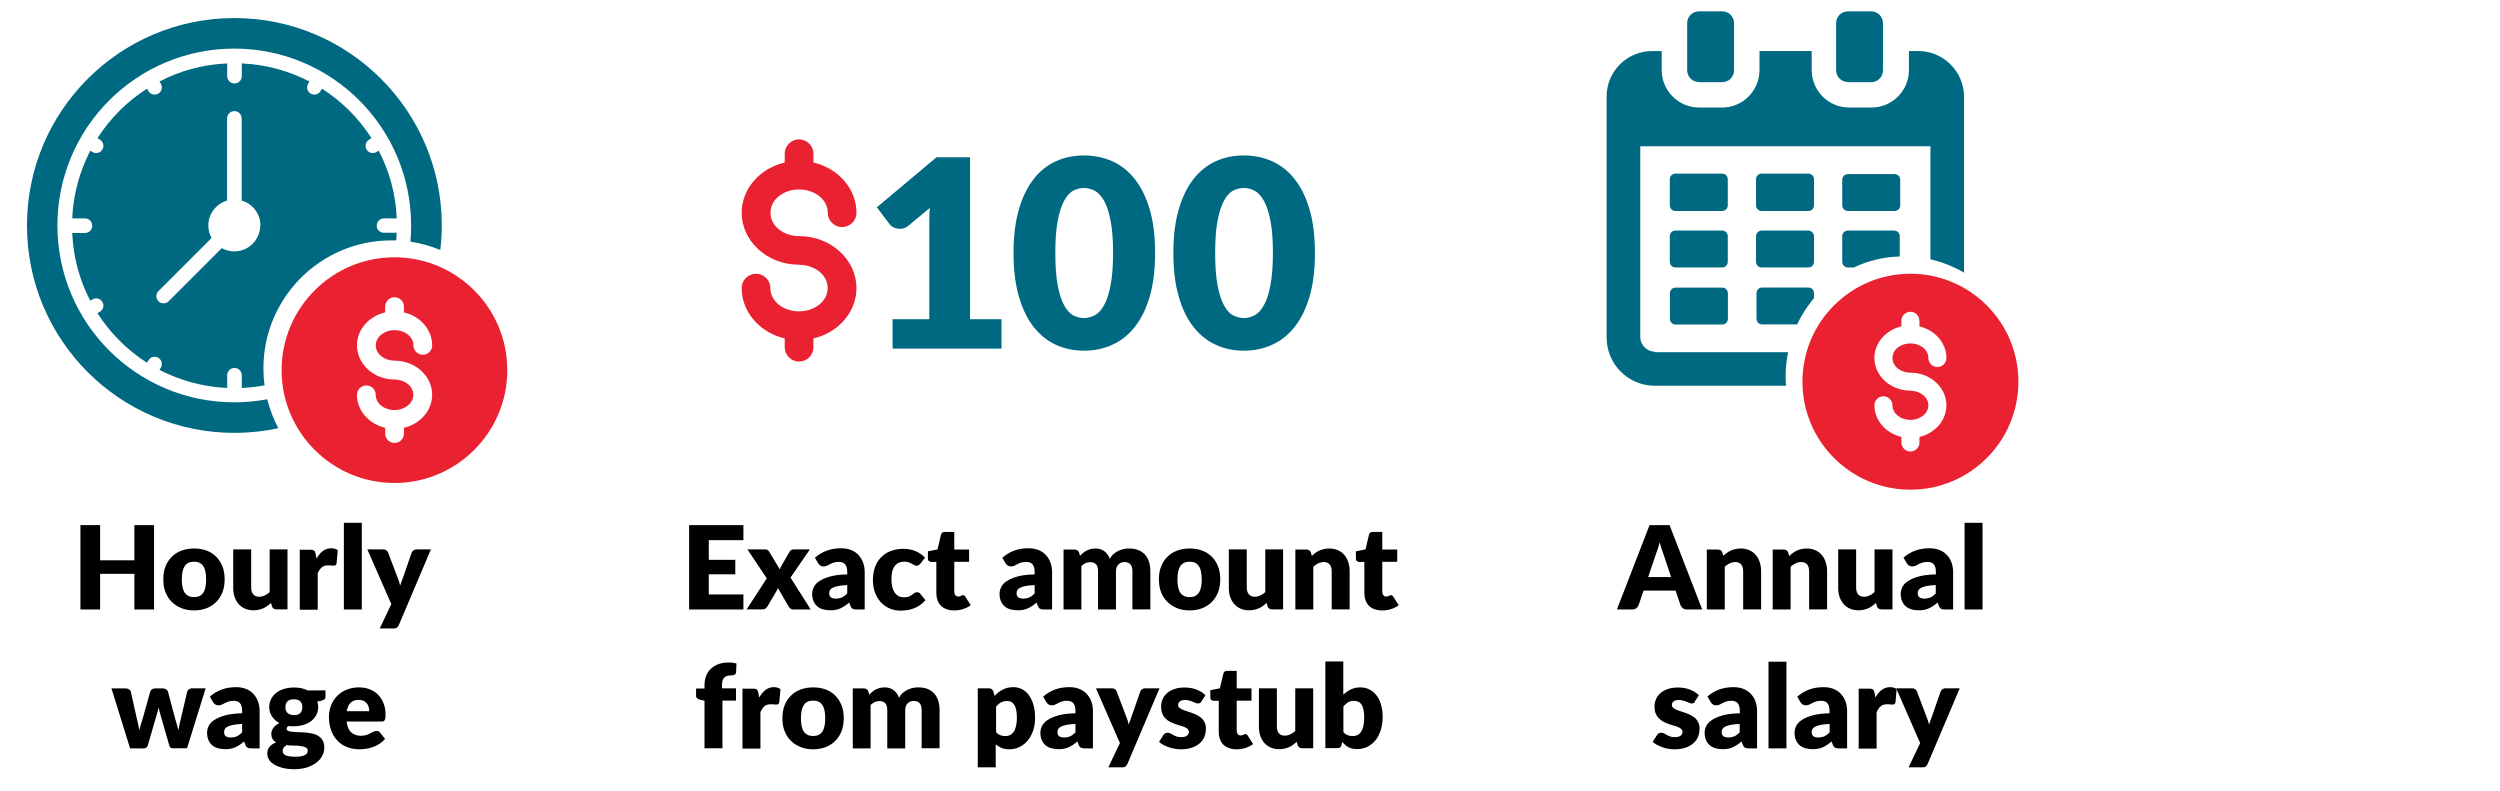
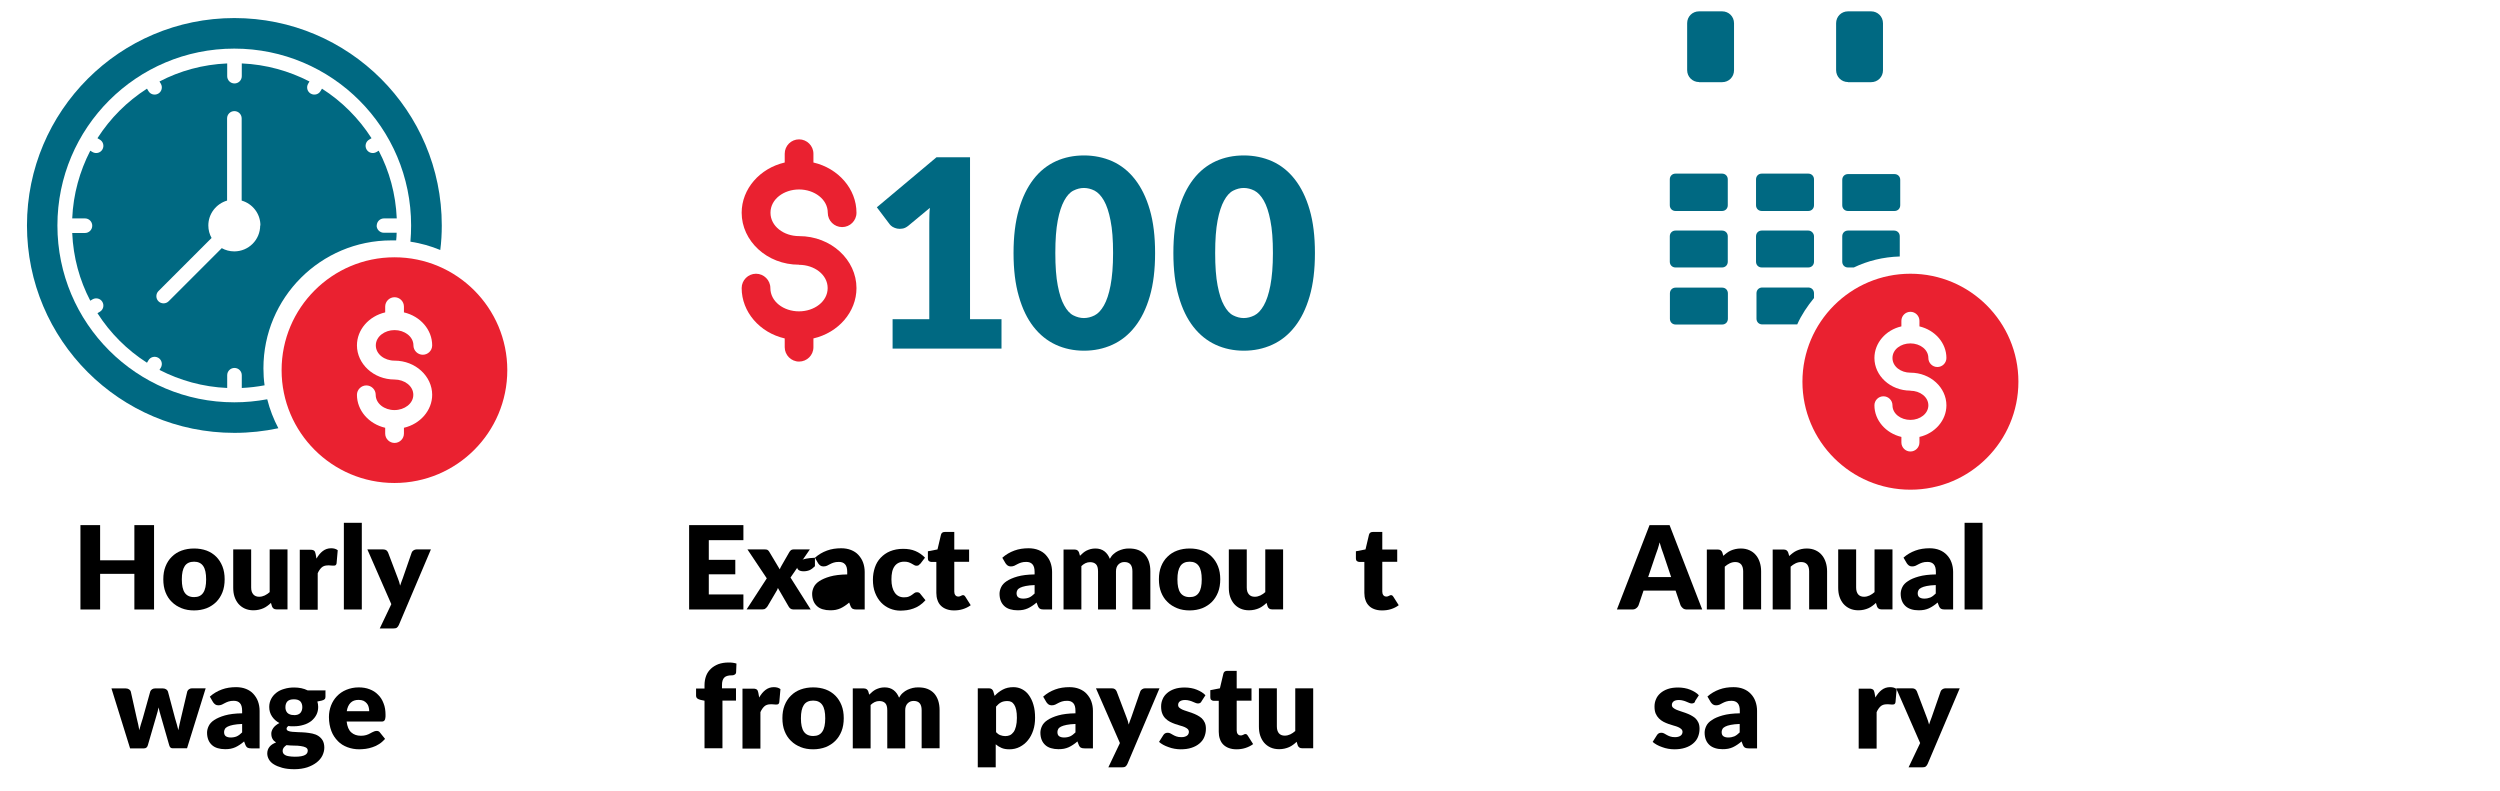
<svg xmlns="http://www.w3.org/2000/svg" id="Layer_1" viewBox="0 0 216 68.33">
  <defs>
    <style>.cls-1{fill:none;}.cls-2{fill:#006982;}.cls-3{fill:#ea2130;fill-rule:evenodd;}</style>
  </defs>
  <path class="cls-2" d="M23.09,34.5c.22.88.55,1.72.96,2.5-1.22.26-2.49.4-3.8.4-9.9,0-17.92-8.02-17.92-17.92S10.36,1.56,20.25,1.56s17.92,8.02,17.92,17.92c0,.72-.04,1.43-.13,2.12-.82-.34-1.68-.58-2.58-.72.04-.46.06-.93.06-1.4,0-8.44-6.84-15.28-15.28-15.28s-15.28,6.84-15.28,15.28,6.84,15.28,15.28,15.28c.97,0,1.91-.09,2.83-.26h0Z" />
  <path class="cls-2" d="M32.54,19.48c0,.35.28.63.63.63h1.1c0,.22-.02.44-.04.66-.14,0-.28,0-.42,0-6.1,0-11.05,4.95-11.05,11.05,0,.5.03.99.1,1.47-.64.12-1.3.2-1.97.23v-1.1c0-.35-.28-.63-.63-.63s-.63.28-.63.63v1.1c-2.1-.09-4.08-.65-5.85-1.56l.12-.2c.17-.3.07-.68-.23-.85-.3-.17-.68-.07-.85.23l-.12.2c-1.72-1.1-3.18-2.56-4.28-4.28l.2-.12c.3-.17.4-.55.23-.85-.17-.3-.55-.4-.85-.23l-.2.12c-.92-1.76-1.47-3.74-1.56-5.85h1.1c.35,0,.63-.28.63-.63s-.28-.63-.63-.63h-1.1c.09-2.1.65-4.08,1.56-5.85l.2.12c.3.17.68.07.85-.23.17-.3.07-.68-.23-.85l-.2-.12c1.1-1.72,2.56-3.18,4.28-4.28l.12.2c.17.3.55.4.85.23.3-.17.4-.55.23-.85l-.12-.2c1.76-.92,3.74-1.47,5.85-1.56v1.1c0,.35.28.63.63.63s.63-.28.63-.63v-1.1c2.1.09,4.08.65,5.85,1.56l-.12.2c-.17.3-.07.68.23.85s.68.07.85-.23l.12-.2c1.72,1.1,3.18,2.56,4.28,4.28l-.2.12c-.3.17-.4.55-.23.85.17.3.55.4.85.23l.2-.12c.92,1.76,1.47,3.74,1.56,5.85h-1.1c-.35,0-.63.28-.63.63h0ZM22.5,19.48c0-1.02-.68-1.88-1.62-2.15v-7.1c0-.35-.28-.63-.63-.63s-.63.28-.63.63v7.1c-.93.27-1.62,1.13-1.62,2.15,0,.39.1.76.28,1.08l-4.59,4.59c-.24.24-.24.64,0,.88.24.24.64.24.88,0l4.59-4.59c.32.18.69.28,1.08.28,1.24,0,2.24-1,2.24-2.24h0Z" />
  <path class="cls-3" d="M34.08,22.23c5.38,0,9.75,4.37,9.75,9.75s-4.37,9.75-9.75,9.75-9.75-4.37-9.75-9.75,4.37-9.75,9.75-9.75ZM34.08,32.79c.87,0,1.63.56,1.63,1.32s-.76,1.32-1.63,1.32-1.62-.56-1.62-1.32c0-.45-.37-.81-.81-.81s-.81.37-.81.81c0,1.35,1.02,2.52,2.44,2.85v.5c0,.45.37.81.81.81s.81-.36.81-.81v-.5c1.42-.33,2.44-1.51,2.44-2.85,0-1.59-1.43-2.95-3.25-2.95-.87,0-1.62-.56-1.62-1.32s.76-1.32,1.62-1.32,1.63.56,1.63,1.32c0,.45.37.81.81.81s.81-.36.81-.81c0-1.35-1.02-2.52-2.44-2.85v-.5c0-.45-.37-.81-.81-.81s-.81.36-.81.81v.5c-1.42.33-2.44,1.5-2.44,2.85,0,1.59,1.43,2.95,3.25,2.95Z" />
  <rect class="cls-1" x=".31" y="45.16" width="42.54" height="24.34" />
  <path d="M13.31,45.37v7.29h-1.7v-3.08h-2.96v3.08h-1.7v-7.29h1.7v3.04h2.96v-3.04h1.7Z" />
  <path d="M16.77,47.39c.39,0,.75.06,1.08.18.32.12.6.3.83.53.23.23.41.51.54.84.13.33.19.7.19,1.11s-.06.79-.19,1.12c-.13.33-.31.61-.54.84-.23.23-.51.41-.83.54-.32.12-.68.19-1.08.19s-.76-.06-1.08-.19-.6-.3-.84-.54c-.24-.23-.42-.51-.55-.84-.13-.33-.19-.7-.19-1.12s.06-.78.19-1.11c.13-.33.31-.61.55-.84.23-.23.51-.41.84-.53s.69-.18,1.08-.18ZM16.77,51.59c.36,0,.62-.12.79-.38.17-.25.25-.63.25-1.15s-.08-.9-.25-1.15c-.17-.25-.43-.38-.79-.38s-.64.12-.81.38-.25.63-.25,1.15.08.9.25,1.15.44.38.81.38Z" />
  <path d="M24.84,47.47v5.18h-.96c-.19,0-.32-.09-.38-.26l-.09-.3c-.1.1-.2.18-.31.26-.11.08-.22.15-.34.2-.12.05-.25.1-.4.13-.14.03-.3.05-.46.05-.28,0-.53-.05-.75-.15s-.4-.24-.55-.41c-.15-.18-.26-.38-.34-.62-.08-.24-.11-.5-.11-.79v-3.29h1.55v3.29c0,.26.06.45.18.59.12.14.29.21.51.21.17,0,.33-.04.48-.11.15-.07.29-.17.43-.29v-3.69h1.55Z" />
  <path d="M27.34,48.27c.16-.28.34-.5.55-.66.21-.16.45-.24.72-.24.23,0,.42.05.57.17l-.1,1.14c-.02.07-.04.12-.08.15-.04.03-.09.04-.16.04-.03,0-.06,0-.1,0-.04,0-.09,0-.14-.01-.05,0-.09,0-.14-.01s-.09,0-.13,0c-.23,0-.41.06-.54.18-.13.12-.25.29-.34.5v3.15h-1.55v-5.18h.92c.08,0,.14,0,.19.02.05.01.09.03.13.06s.06.07.08.11c.02.05.03.1.05.17l.08.44Z" />
  <path d="M31.26,45.17v7.49h-1.55v-7.49h1.55Z" />
  <path d="M37.23,47.47l-2.77,6.53c-.05.1-.1.18-.17.23-.07.05-.17.07-.32.07h-1.16l1-2.1-2.07-4.73h1.37c.12,0,.21.03.28.08.06.05.11.12.14.19l.85,2.24c.08.2.15.41.19.62.04-.11.07-.21.11-.32s.08-.21.12-.32l.77-2.22c.03-.08.08-.14.16-.19.08-.05.16-.08.25-.08h1.25Z" />
  <path d="M17.77,59.47l-1.61,5.18h-1.26c-.07,0-.12-.02-.17-.06-.05-.04-.08-.11-.11-.2l-.74-2.58c-.04-.12-.07-.23-.1-.35-.03-.11-.05-.23-.08-.34-.02.12-.05.23-.08.35-.03.12-.06.23-.1.35l-.75,2.58c-.05.17-.16.26-.33.26h-1.2l-1.61-5.18h1.24c.11,0,.2.03.28.08s.13.12.15.19l.52,2.33c.04.18.08.35.12.51s.06.33.09.5c.04-.17.09-.33.14-.5s.1-.34.16-.51l.65-2.33c.03-.08.08-.14.15-.19.07-.05.16-.08.26-.08h.69c.11,0,.2.03.28.08.07.05.13.12.15.19l.62,2.33c.05.18.1.35.15.51.05.17.09.33.13.5.03-.17.06-.33.1-.5.04-.17.08-.34.12-.52l.55-2.33c.03-.08.08-.14.15-.19s.16-.08.26-.08h1.18Z" />
  <path d="M18.13,60.19c.31-.28.66-.48,1.04-.62.38-.14.79-.2,1.23-.2.31,0,.6.05.85.15.25.1.47.24.64.43s.31.4.4.65.14.52.14.82v3.24h-.71c-.15,0-.26-.02-.33-.06s-.14-.12-.19-.25l-.11-.29c-.13.11-.25.21-.38.29-.12.08-.24.15-.37.21-.13.06-.27.1-.41.13s-.31.04-.48.04c-.24,0-.45-.03-.65-.09s-.36-.15-.49-.27c-.13-.12-.24-.27-.31-.45-.07-.18-.11-.38-.11-.62,0-.19.05-.38.14-.57.09-.19.25-.37.48-.52s.54-.29.93-.4.88-.17,1.48-.18v-.22c0-.3-.06-.52-.19-.66s-.3-.2-.53-.2c-.18,0-.33.02-.45.06s-.22.08-.31.13c-.09.05-.18.1-.27.14-.09.04-.19.06-.31.06-.11,0-.2-.03-.27-.08s-.13-.12-.18-.19l-.28-.48ZM20.92,62.55c-.31.01-.57.04-.77.08-.2.04-.36.09-.48.15-.12.06-.2.13-.24.21-.04.08-.07.16-.07.25,0,.18.05.3.15.37.1.07.24.11.43.11.2,0,.38-.04.52-.1.15-.07.3-.18.46-.34v-.72Z" />
  <path d="M28.12,59.63v.57c0,.09-.02.16-.07.21-.05.05-.13.09-.25.12l-.38.08c.02.07.04.15.05.22.01.08.02.16.02.24,0,.26-.05.49-.16.7-.11.21-.26.38-.44.53-.19.14-.41.26-.67.33-.26.08-.53.12-.83.12-.08,0-.16,0-.23,0-.08,0-.15-.01-.23-.03-.11.07-.17.15-.17.24s.05.15.14.19c.09.04.22.07.37.08s.33.02.52.03c.2,0,.39.02.6.03.2.02.4.05.6.09.19.04.37.11.52.21s.28.23.37.39c.09.16.14.37.14.62,0,.23-.06.46-.17.69-.11.22-.28.42-.5.59-.22.17-.49.31-.81.42-.32.1-.69.16-1.1.16s-.76-.04-1.05-.12c-.29-.08-.54-.18-.73-.3-.2-.12-.34-.27-.43-.43-.09-.16-.14-.33-.14-.51,0-.23.07-.42.2-.58s.32-.28.56-.37c-.13-.08-.23-.18-.3-.3-.07-.12-.11-.27-.11-.46,0-.08.01-.16.04-.24.03-.08.07-.17.13-.25.06-.08.13-.16.22-.23.09-.07.19-.14.31-.2-.27-.14-.48-.33-.64-.57-.16-.24-.24-.51-.24-.82,0-.26.06-.49.17-.7.11-.21.26-.38.45-.53.19-.15.42-.26.68-.33.26-.08.54-.12.85-.12.44,0,.83.08,1.17.25h1.56ZM26.59,64.85c0-.12-.06-.21-.17-.27-.11-.06-.25-.09-.43-.12s-.37-.04-.59-.04c-.22,0-.44-.02-.65-.04-.1.07-.18.14-.24.22-.06.08-.09.17-.09.28,0,.07.02.14.05.2.03.06.09.11.17.16s.19.08.32.1c.14.02.31.04.51.04.22,0,.41-.01.55-.04.14-.03.26-.06.34-.11.08-.05.14-.1.18-.17.03-.06.05-.14.05-.21ZM25.39,61.79c.26,0,.44-.06.56-.19.11-.13.17-.29.17-.5s-.06-.38-.17-.5c-.12-.12-.3-.18-.56-.18s-.44.06-.56.18c-.11.12-.17.29-.17.5,0,.1.01.19.04.27.03.08.07.16.13.22s.14.11.23.14c.09.04.2.05.33.05Z" />
  <path d="M29.95,62.34c.05.43.18.75.4.94.21.19.49.29.83.29.18,0,.33-.02.46-.06.13-.04.25-.09.35-.15s.19-.1.28-.14c.08-.04.17-.07.27-.07.12,0,.22.04.28.13l.45.56c-.16.18-.33.33-.52.45-.18.12-.38.21-.57.27-.19.07-.39.11-.58.14-.19.02-.38.04-.56.04-.36,0-.7-.06-1.02-.18s-.6-.29-.83-.53-.43-.52-.56-.87-.21-.75-.21-1.21c0-.35.06-.67.18-.99.12-.31.29-.58.51-.81s.49-.42.81-.55.67-.21,1.07-.21c.34,0,.66.05.94.16.29.11.53.26.73.47.21.2.37.45.48.75.12.29.17.63.17,1,0,.12,0,.21-.02.28,0,.07-.03.13-.06.18-.03.04-.06.07-.11.09s-.1.02-.17.02h-2.99ZM31.9,61.44c0-.12-.02-.24-.05-.36-.03-.12-.08-.22-.16-.31s-.17-.17-.28-.22-.26-.08-.43-.08c-.29,0-.52.08-.69.25s-.28.41-.33.73h1.93Z" />
-   <path class="cls-2" d="M143,30.39c-.7,0-1.28-.58-1.28-1.28V12.64h25.07v9.76c1.03.25,1.99.62,2.9,1.16v-15.22c0-2.15-1.78-3.93-3.93-3.93h-.83v1.65c0,1.78-1.45,3.23-3.23,3.23h-1.94c-1.78,0-3.23-1.45-3.23-3.23v-1.65h-4.51v1.65c0,1.78-1.45,3.23-3.23,3.23h-1.99c-1.78,0-3.23-1.45-3.23-3.23v-1.65h-.83c-2.15,0-3.93,1.74-3.93,3.93v20.81c0,2.32,1.86,4.18,4.18,4.18h11.33c-.04-.29-.04-.62-.04-.91,0-.66.08-1.37.21-1.99h-11.5s0-.04,0-.04Z" />
  <path class="cls-2" d="M149.28,15.5c0-.29-.21-.5-.5-.5h-4.01c-.29,0-.5.21-.5.5v2.23c0,.29.21.5.5.5h4.01c.29,0,.5-.21.5-.5v-2.23Z" />
  <path class="cls-2" d="M148.79,24.85h-4.01c-.29,0-.5.21-.5.5v2.19c0,.29.21.5.5.5h4.01c.29,0,.5-.21.5-.5v-2.19c0-.29-.21-.5-.5-.5Z" />
  <path class="cls-2" d="M163.68,18.23c.29,0,.5-.21.5-.5v-2.19c0-.29-.21-.5-.5-.5h-4.01c-.29,0-.5.21-.5.5v2.19c0,.29.21.5.5.5h4.01Z" />
  <path class="cls-2" d="M156.73,15.5c0-.29-.21-.5-.5-.5h-4.01c-.29,0-.5.21-.5.5v2.23c0,.29.21.5.5.5h4.01c.29,0,.5-.21.5-.5v-2.23Z" />
  <path class="cls-2" d="M156.73,25.34c0-.29-.21-.5-.5-.5h-3.97c-.29,0-.5.21-.5.5v2.19c0,.29.21.5.5.5h3.02c.37-.83.87-1.57,1.45-2.28v-.41Z" />
  <path class="cls-2" d="M149.28,20.42c0-.29-.21-.5-.5-.5h-4.01c-.29,0-.5.21-.5.5v2.19c0,.29.21.5.5.5h4.01c.29,0,.5-.21.5-.5v-2.19Z" />
  <path class="cls-2" d="M159.17,22.61c0,.29.21.5.5.5h.5c1.2-.58,2.56-.91,3.97-.95v-1.74c0-.29-.21-.5-.5-.5h-3.97c-.29,0-.5.21-.5.5v2.19Z" />
  <path class="cls-2" d="M156.23,19.92h-4.01c-.29,0-.5.21-.5.5v2.19c0,.29.21.5.5.5h4.01c.29,0,.5-.21.5-.5v-2.19c0-.25-.21-.5-.5-.5Z" />
  <path class="cls-2" d="M146.8,7.1h1.99c.58,0,1.03-.45,1.03-1.03V2.01c0-.58-.45-1.03-1.03-1.03h-1.99c-.58,0-1.03.45-1.03,1.03v4.05c0,.58.46,1.03,1.03,1.03Z" />
  <path class="cls-2" d="M159.67,7.1h1.99c.58,0,1.03-.45,1.03-1.03V2.01c0-.58-.46-1.03-1.03-1.03h-1.99c-.58,0-1.03.45-1.03,1.03v4.05c0,.58.46,1.03,1.03,1.03h0Z" />
  <path class="cls-3" d="M165.06,23.65c5.15,0,9.33,4.18,9.33,9.33s-4.18,9.33-9.33,9.33-9.33-4.18-9.33-9.33,4.18-9.33,9.33-9.33ZM165.06,33.76c.83,0,1.55.54,1.55,1.26s-.72,1.26-1.55,1.26-1.55-.53-1.55-1.26c0-.43-.35-.78-.78-.78s-.78.35-.78.78c0,1.29.98,2.41,2.33,2.73v.48c0,.43.35.78.78.78s.78-.35.78-.78v-.48c1.35-.31,2.33-1.44,2.33-2.73,0-1.53-1.37-2.82-3.11-2.82-.83,0-1.55-.53-1.55-1.27s.72-1.26,1.55-1.26,1.55.53,1.55,1.26c0,.43.35.78.78.78s.78-.35.78-.78c0-1.29-.98-2.41-2.33-2.73v-.48c0-.43-.35-.78-.78-.78s-.78.35-.78.78v.48c-1.36.31-2.33,1.44-2.33,2.73,0,1.53,1.37,2.82,3.11,2.82Z" />
  <rect class="cls-1" x="134.55" y="45.16" width="42.54" height="24.34" />
  <path d="M147.07,52.66h-1.31c-.15,0-.26-.03-.35-.1-.09-.07-.16-.16-.21-.26l-.43-1.27h-2.77l-.43,1.27c-.04.09-.1.18-.2.25-.09.08-.21.11-.35.11h-1.32l2.82-7.29h1.73l2.82,7.29ZM144.39,49.87l-.67-2c-.05-.13-.1-.28-.16-.45s-.11-.36-.17-.56c-.05.2-.1.39-.16.57-.06.17-.11.32-.16.45l-.67,1.98h2Z" />
  <path d="M148.89,48.03c.1-.09.2-.18.31-.26.11-.08.22-.15.34-.2.12-.05.25-.1.4-.13.14-.03.3-.05.46-.05.28,0,.53.05.75.15.22.1.4.23.55.41.15.17.26.38.34.62.08.24.12.5.12.79v3.29h-1.55v-3.29c0-.25-.06-.45-.17-.59-.12-.14-.29-.21-.51-.21-.17,0-.33.04-.48.11-.15.07-.29.17-.43.29v3.7h-1.55v-5.18h.96c.19,0,.32.09.38.26l.09.3Z" />
  <path d="M154.6,48.03c.1-.09.2-.18.31-.26s.22-.15.34-.2c.12-.05.25-.1.39-.13.14-.03.3-.05.46-.05.28,0,.53.05.75.15.22.1.4.23.55.41.15.17.26.38.34.62.08.24.12.5.12.79v3.29h-1.55v-3.29c0-.25-.06-.45-.17-.59-.12-.14-.29-.21-.52-.21-.17,0-.33.04-.48.11-.15.07-.29.17-.43.29v3.7h-1.55v-5.18h.96c.19,0,.32.09.38.26l.09.3Z" />
  <path d="M163.51,47.47v5.18h-.96c-.19,0-.32-.09-.38-.26l-.09-.3c-.1.1-.2.18-.31.26-.11.08-.22.15-.34.2s-.25.1-.4.13c-.14.03-.29.05-.46.05-.28,0-.53-.05-.75-.15-.22-.1-.4-.24-.55-.41-.15-.18-.26-.38-.34-.62-.08-.24-.11-.5-.11-.79v-3.29h1.55v3.29c0,.26.06.45.17.59.12.14.29.21.51.21.17,0,.33-.04.48-.11.15-.07.29-.17.43-.29v-3.69h1.55Z" />
  <path d="M164.45,48.19c.31-.28.66-.48,1.04-.62.38-.14.79-.2,1.23-.2.31,0,.6.05.85.15s.46.24.64.43.31.4.4.65c.09.25.14.52.14.82v3.24h-.71c-.15,0-.26-.02-.33-.06s-.14-.12-.19-.25l-.11-.29c-.13.11-.25.21-.38.29-.12.08-.24.15-.37.21-.13.06-.26.1-.41.13-.14.03-.31.04-.48.04-.24,0-.45-.03-.64-.09s-.36-.15-.49-.27c-.13-.12-.24-.27-.31-.45-.07-.18-.11-.38-.11-.62,0-.19.05-.38.14-.57.09-.19.25-.37.49-.52.23-.16.54-.29.93-.4.39-.11.88-.17,1.48-.18v-.22c0-.3-.06-.52-.19-.66s-.3-.2-.53-.2c-.18,0-.33.02-.45.06-.12.04-.22.08-.31.13-.09.05-.18.1-.27.14-.09.04-.19.06-.31.06-.11,0-.2-.03-.27-.08s-.13-.12-.18-.19l-.28-.48ZM167.24,50.55c-.31.01-.57.04-.77.08s-.36.09-.47.15c-.12.06-.2.13-.24.21-.04.08-.07.16-.07.25,0,.18.05.3.15.37.1.07.24.11.42.11.2,0,.38-.04.53-.1.15-.07.3-.18.46-.34v-.72Z" />
  <path d="M171.29,45.17v7.49h-1.55v-7.49h1.55Z" />
  <path d="M146.47,60.61c-.04.06-.08.11-.13.13s-.1.04-.17.04-.15-.02-.22-.05c-.07-.03-.15-.07-.24-.1-.08-.04-.18-.07-.29-.1-.11-.03-.23-.05-.36-.05-.2,0-.35.04-.45.11-.1.08-.16.18-.16.31,0,.1.03.18.1.24s.16.12.27.17c.11.05.24.09.38.14s.29.09.44.15c.15.05.3.12.44.19.14.07.27.16.39.26.11.1.2.23.27.38.07.15.1.33.1.54,0,.26-.05.49-.14.71-.09.22-.23.4-.42.56-.19.16-.41.28-.69.37s-.58.13-.94.13c-.18,0-.35-.02-.53-.05-.18-.03-.35-.08-.51-.14-.17-.06-.32-.12-.46-.2-.14-.08-.26-.16-.36-.25l.36-.57c.04-.07.09-.12.15-.16.06-.04.14-.06.24-.06.09,0,.17.02.24.06.07.04.15.08.23.13.08.05.18.09.29.13.11.04.25.06.42.06.12,0,.22-.01.3-.04.08-.02.15-.06.2-.1.05-.04.09-.09.11-.14s.04-.11.04-.17c0-.1-.04-.19-.11-.25-.07-.07-.16-.12-.27-.17-.11-.05-.24-.09-.39-.13-.15-.04-.29-.09-.44-.14-.15-.05-.3-.12-.44-.19-.15-.08-.27-.17-.39-.29s-.21-.26-.28-.42c-.07-.17-.1-.37-.1-.61,0-.22.04-.43.13-.63.08-.2.21-.37.38-.52.17-.15.38-.27.64-.36.26-.09.56-.13.9-.13.19,0,.37.02.54.05.18.03.34.08.49.14.15.06.29.13.42.21.13.08.24.17.33.27l-.35.54Z" />
  <path d="M147.51,60.19c.31-.28.66-.48,1.04-.62.38-.14.79-.2,1.23-.2.31,0,.6.05.85.15s.46.24.64.43.31.4.4.65c.09.25.14.52.14.82v3.24h-.71c-.15,0-.26-.02-.33-.06s-.14-.12-.19-.25l-.11-.29c-.13.11-.25.21-.38.29-.12.08-.24.15-.37.21-.13.06-.26.1-.41.13-.14.03-.31.04-.48.04-.24,0-.45-.03-.64-.09s-.36-.15-.49-.27c-.13-.12-.24-.27-.31-.45-.07-.18-.11-.38-.11-.62,0-.19.05-.38.14-.57.09-.19.25-.37.49-.52.23-.16.54-.29.93-.4.39-.11.88-.17,1.48-.18v-.22c0-.3-.06-.52-.19-.66s-.3-.2-.53-.2c-.18,0-.33.02-.45.06-.12.04-.22.08-.31.13-.09.05-.18.1-.27.14-.09.04-.19.06-.31.06-.11,0-.2-.03-.27-.08s-.13-.12-.18-.19l-.28-.48ZM150.3,62.55c-.31.01-.57.04-.77.08s-.36.09-.47.15c-.12.06-.2.13-.24.21-.04.08-.07.16-.07.25,0,.18.05.3.15.37.1.07.24.11.42.11.2,0,.38-.04.53-.1.15-.07.3-.18.46-.34v-.72Z" />
-   <path d="M154.35,57.17v7.49h-1.55v-7.49h1.55Z" />
-   <path d="M155.29,60.19c.31-.28.66-.48,1.04-.62.38-.14.79-.2,1.23-.2.31,0,.6.05.85.15.25.1.47.24.64.43s.31.4.4.65c.09.25.14.52.14.82v3.24h-.71c-.15,0-.26-.02-.33-.06s-.14-.12-.19-.25l-.11-.29c-.13.11-.25.21-.38.29-.12.08-.24.15-.37.21-.13.06-.27.1-.41.13-.15.03-.31.04-.48.04-.24,0-.45-.03-.65-.09s-.36-.15-.49-.27-.24-.27-.31-.45-.11-.38-.11-.62c0-.19.05-.38.14-.57.09-.19.25-.37.48-.52.23-.16.54-.29.93-.4.39-.11.88-.17,1.47-.18v-.22c0-.3-.06-.52-.19-.66s-.3-.2-.53-.2c-.18,0-.33.02-.45.06-.12.04-.22.08-.31.13s-.18.1-.27.14c-.09.04-.19.06-.31.06-.11,0-.2-.03-.27-.08s-.13-.12-.18-.19l-.28-.48ZM158.08,62.55c-.31.01-.57.04-.76.08-.2.04-.36.09-.48.15-.12.06-.2.13-.24.21-.04.08-.07.16-.07.25,0,.18.05.3.14.37.1.07.24.11.43.11.2,0,.38-.04.52-.1.15-.07.3-.18.46-.34v-.72Z" />
  <path d="M162.03,60.27c.16-.28.34-.5.55-.66.21-.16.45-.24.72-.24.23,0,.42.05.57.17l-.1,1.14c-.02.07-.04.12-.08.15s-.09.04-.16.04c-.03,0-.06,0-.11,0s-.09,0-.13-.01-.09,0-.14-.01c-.05,0-.09,0-.13,0-.23,0-.41.06-.54.18-.13.12-.25.29-.34.5v3.15h-1.55v-5.18h.92c.08,0,.14,0,.19.02s.09.03.13.06.06.07.08.11.03.1.05.17l.08.44Z" />
  <path d="M169.32,59.47l-2.77,6.53c-.05.1-.1.18-.17.23-.07.05-.17.07-.32.07h-1.16l1-2.1-2.07-4.73h1.37c.12,0,.21.03.28.08.06.05.11.12.14.19l.85,2.24c.08.2.15.41.2.62.04-.11.07-.21.11-.32.04-.11.08-.21.12-.32l.77-2.22c.03-.08.08-.14.16-.19.08-.05.16-.08.25-.08h1.25Z" />
  <path class="cls-2" d="M86.53,27.58v2.54h-9.41v-2.54h3.17v-8.33c0-.21,0-.43.01-.64,0-.22.02-.43.04-.65l-1.88,1.56c-.17.13-.33.21-.49.23-.16.03-.32.03-.46,0-.14-.03-.27-.08-.39-.15-.11-.07-.2-.15-.25-.22l-1.11-1.47,5.15-4.32h2.9v13.99h2.72Z" />
  <path class="cls-2" d="M99.8,21.86c0,1.44-.15,2.69-.46,3.75-.31,1.06-.74,1.94-1.29,2.63-.55.7-1.2,1.21-1.95,1.55-.75.34-1.57.51-2.44.51s-1.69-.17-2.43-.51c-.74-.34-1.39-.86-1.93-1.55-.54-.69-.97-1.57-1.27-2.63-.31-1.06-.46-2.31-.46-3.75s.15-2.69.46-3.75c.3-1.06.73-1.93,1.27-2.63s1.19-1.21,1.93-1.55c.75-.34,1.56-.5,2.43-.5s1.69.17,2.44.5c.75.34,1.4.85,1.95,1.55s.98,1.57,1.29,2.63.46,2.31.46,3.75ZM96.17,21.86c0-1.14-.07-2.08-.22-2.81-.14-.73-.33-1.3-.57-1.72-.24-.42-.51-.7-.81-.86-.3-.15-.61-.23-.92-.23s-.61.08-.91.23c-.3.15-.56.44-.79.86-.23.42-.42.99-.56,1.72-.14.73-.21,1.66-.21,2.81s.07,2.09.21,2.81c.14.73.32,1.3.56,1.72.23.42.49.71.79.86.3.15.6.23.91.23s.62-.08.92-.23.57-.44.81-.86.43-.99.57-1.72c.14-.73.22-1.66.22-2.81Z" />
  <path class="cls-2" d="M113.61,21.86c0,1.44-.15,2.69-.46,3.75-.31,1.06-.74,1.94-1.29,2.63-.55.7-1.2,1.21-1.95,1.55-.75.34-1.57.51-2.44.51s-1.69-.17-2.43-.51c-.74-.34-1.39-.86-1.93-1.55-.54-.69-.97-1.57-1.27-2.63-.31-1.06-.46-2.31-.46-3.75s.15-2.69.46-3.75c.3-1.06.73-1.93,1.27-2.63s1.19-1.21,1.93-1.55c.75-.34,1.56-.5,2.43-.5s1.69.17,2.44.5c.75.34,1.4.85,1.95,1.55s.98,1.57,1.29,2.63.46,2.31.46,3.75ZM109.98,21.86c0-1.14-.07-2.08-.22-2.81-.14-.73-.33-1.3-.57-1.72-.24-.42-.51-.7-.81-.86-.3-.15-.61-.23-.92-.23s-.61.08-.91.23c-.3.15-.56.44-.79.86-.23.42-.42.99-.56,1.72-.14.73-.21,1.66-.21,2.81s.07,2.09.21,2.81c.14.73.32,1.3.56,1.72.23.42.49.71.79.86.3.15.6.23.91.23s.62-.08.92-.23.57-.44.81-.86.43-.99.57-1.72c.14-.73.22-1.66.22-2.81Z" />
  <path class="cls-3" d="M69.03,22.88c1.33,0,2.48.85,2.48,2.01s-1.15,2.01-2.48,2.01-2.47-.85-2.47-2.01c0-.68-.56-1.24-1.24-1.24s-1.24.56-1.24,1.24c0,2.05,1.55,3.85,3.72,4.35v.76c0,.68.56,1.24,1.24,1.24s1.24-.55,1.24-1.24v-.76c2.16-.5,3.72-2.29,3.72-4.35,0-2.43-2.18-4.49-4.96-4.49-1.32,0-2.47-.85-2.47-2.02s1.15-2.01,2.47-2.01,2.48.85,2.48,2.01c0,.69.56,1.24,1.24,1.24s1.24-.55,1.24-1.24c0-2.05-1.56-3.84-3.72-4.34v-.76c0-.68-.56-1.24-1.24-1.24s-1.24.55-1.24,1.24v.76c-2.16.5-3.72,2.29-3.72,4.34,0,2.43,2.18,4.49,4.95,4.49Z" />
  <rect class="cls-1" x="56.03" y="45.16" width="67.62" height="24.34" />
  <path d="M61.24,46.67v1.7h2.29v1.25h-2.29v1.74h2.99v1.3h-4.69v-7.29h4.69v1.3h-2.99Z" />
  <path d="M70.05,52.66h-1.49c-.11,0-.2-.03-.27-.08-.07-.05-.12-.12-.16-.19l-.92-1.59c-.02.06-.04.11-.06.16s-.05.1-.08.14l-.76,1.29c-.05.07-.1.13-.17.18-.06.06-.15.08-.25.08h-1.38l1.74-2.68-1.67-2.5h1.49c.11,0,.19.01.24.04s.1.08.14.14l.92,1.54c.02-.06.05-.12.08-.18s.06-.12.1-.18l.66-1.15c.05-.07.1-.13.15-.16.05-.03.12-.05.19-.05h1.42l-1.67,2.43,1.74,2.75Z" />
-   <path d="M70.41,48.19c.31-.28.66-.48,1.04-.62.38-.14.79-.2,1.23-.2.31,0,.6.05.85.15.25.1.47.24.64.43s.31.4.4.65.14.52.14.82v3.24h-.71c-.15,0-.26-.02-.33-.06s-.14-.12-.19-.25l-.11-.29c-.13.11-.25.21-.38.29-.12.08-.24.15-.37.21-.13.06-.27.1-.41.13s-.31.04-.48.04c-.24,0-.45-.03-.65-.09s-.36-.15-.49-.27c-.13-.12-.24-.27-.31-.45-.07-.18-.11-.38-.11-.62,0-.19.05-.38.14-.57.09-.19.25-.37.48-.52s.54-.29.93-.4.88-.17,1.48-.18v-.22c0-.3-.06-.52-.19-.66s-.3-.2-.53-.2c-.18,0-.33.02-.45.06s-.22.08-.31.13c-.09.05-.18.1-.27.14-.09.04-.19.06-.31.06-.11,0-.2-.03-.27-.08s-.13-.12-.18-.19l-.28-.48ZM73.2,50.55c-.31.01-.57.04-.77.08-.2.04-.36.09-.48.15-.12.06-.2.13-.24.21-.04.08-.07.16-.07.25,0,.18.05.3.15.37.1.07.24.11.43.11.2,0,.38-.04.52-.1.15-.07.3-.18.46-.34v-.72Z" />
+   <path d="M70.41,48.19c.31-.28.66-.48,1.04-.62.38-.14.79-.2,1.23-.2.31,0,.6.05.85.15.25.1.47.24.64.43s.31.4.4.65.14.52.14.82v3.24h-.71c-.15,0-.26-.02-.33-.06s-.14-.12-.19-.25l-.11-.29c-.13.11-.25.21-.38.29-.12.08-.24.15-.37.21-.13.06-.27.1-.41.13s-.31.04-.48.04c-.24,0-.45-.03-.65-.09s-.36-.15-.49-.27c-.13-.12-.24-.27-.31-.45-.07-.18-.11-.38-.11-.62,0-.19.05-.38.14-.57.09-.19.25-.37.48-.52s.54-.29.93-.4.88-.17,1.48-.18v-.22c0-.3-.06-.52-.19-.66s-.3-.2-.53-.2c-.18,0-.33.02-.45.06s-.22.08-.31.13c-.09.05-.18.1-.27.14-.09.04-.19.06-.31.06-.11,0-.2-.03-.27-.08s-.13-.12-.18-.19l-.28-.48Zc-.31.01-.57.04-.77.08-.2.04-.36.09-.48.15-.12.06-.2.13-.24.21-.04.08-.07.16-.07.25,0,.18.05.3.15.37.1.07.24.11.43.11.2,0,.38-.04.52-.1.15-.07.3-.18.46-.34v-.72Z" />
  <path d="M79.51,48.7c-.05.06-.09.1-.13.13-.04.03-.1.05-.19.05s-.15-.02-.21-.06c-.06-.04-.13-.08-.21-.12s-.17-.09-.27-.12c-.1-.04-.23-.05-.39-.05-.19,0-.35.04-.49.11-.14.07-.25.17-.34.3-.09.13-.16.29-.2.48-.04.19-.06.4-.06.64,0,.5.1.88.29,1.15.19.27.46.4.79.4.18,0,.32-.02.43-.07.1-.04.19-.09.27-.15s.14-.11.2-.15c.06-.05.14-.07.23-.07.12,0,.22.04.28.13l.45.56c-.16.18-.33.33-.51.45-.18.12-.36.21-.54.27-.18.07-.37.11-.56.14-.19.02-.37.04-.55.04-.32,0-.62-.06-.91-.18-.29-.12-.54-.29-.76-.52-.22-.23-.39-.51-.52-.84-.13-.33-.19-.71-.19-1.14,0-.37.06-.72.17-1.05s.28-.61.5-.84.49-.43.81-.56.69-.21,1.12-.21.76.06,1.07.19.58.32.83.57l-.41.54Z" />
  <path d="M82.42,52.74c-.25,0-.46-.04-.65-.11-.19-.07-.35-.17-.48-.3-.13-.13-.23-.29-.29-.48-.07-.19-.1-.4-.1-.62v-2.68h-.44c-.08,0-.15-.03-.21-.08s-.08-.13-.08-.23v-.61l.83-.16.3-1.27c.04-.16.15-.24.34-.24h.81v1.52h1.28v1.06h-1.28v2.58c0,.12.03.22.09.3.06.08.14.12.25.12.06,0,.1,0,.14-.02.04-.01.07-.03.1-.04s.05-.03.08-.04c.03-.01.05-.02.09-.02.05,0,.08.01.11.03.03.02.06.06.09.1l.47.74c-.2.15-.43.26-.68.34s-.51.11-.77.11Z" />
  <path d="M86.6,48.19c.31-.28.66-.48,1.04-.62.38-.14.79-.2,1.23-.2.31,0,.6.05.85.15.25.1.47.24.64.43s.31.4.4.65.14.52.14.82v3.24h-.71c-.15,0-.26-.02-.33-.06s-.14-.12-.19-.25l-.11-.29c-.13.11-.25.21-.38.29-.12.08-.24.15-.37.21-.13.06-.27.1-.41.13s-.31.04-.48.04c-.24,0-.45-.03-.65-.09s-.36-.15-.49-.27c-.13-.12-.24-.27-.31-.45-.07-.18-.11-.38-.11-.62,0-.19.05-.38.14-.57.09-.19.25-.37.48-.52s.54-.29.93-.4.88-.17,1.48-.18v-.22c0-.3-.06-.52-.19-.66s-.3-.2-.53-.2c-.18,0-.33.02-.45.06s-.22.08-.31.13c-.09.05-.18.1-.27.14-.09.04-.19.06-.31.06-.11,0-.2-.03-.27-.08s-.13-.12-.18-.19l-.28-.48ZM89.39,50.55c-.31.01-.57.04-.77.08-.2.04-.36.09-.48.15-.12.06-.2.13-.24.21-.04.08-.07.16-.07.25,0,.18.05.3.15.37.1.07.24.11.43.11.2,0,.38-.04.52-.1.15-.07.3-.18.46-.34v-.72Z" />
  <path d="M91.89,52.66v-5.18h.96c.19,0,.32.09.38.26l.08.28c.09-.09.18-.17.27-.25.09-.08.19-.14.3-.2.11-.05.23-.1.35-.13.12-.03.26-.05.41-.05.31,0,.57.08.78.24s.36.38.47.65c.09-.16.19-.3.32-.41s.26-.21.4-.27c.15-.07.3-.12.46-.16s.32-.05.48-.05c.3,0,.56.04.79.13.23.09.42.22.58.39.15.17.27.38.35.62.08.25.12.52.12.83v3.29h-1.55v-3.29c0-.54-.23-.8-.69-.8-.21,0-.38.07-.52.21s-.21.34-.21.6v3.29h-1.55v-3.29c0-.3-.06-.5-.18-.62s-.29-.18-.51-.18c-.14,0-.27.03-.4.09s-.24.15-.35.25v3.75h-1.55Z" />
  <path d="M102.79,47.39c.39,0,.75.06,1.08.18.32.12.6.3.83.53.23.23.41.51.54.84.13.33.19.7.19,1.11s-.06.79-.19,1.12c-.13.33-.31.61-.54.84-.23.23-.51.41-.83.54-.32.12-.68.19-1.08.19s-.76-.06-1.08-.19-.6-.3-.84-.54c-.24-.23-.42-.51-.55-.84-.13-.33-.19-.7-.19-1.12s.06-.78.19-1.11c.13-.33.31-.61.55-.84.23-.23.51-.41.84-.53s.69-.18,1.08-.18ZM102.79,51.59c.36,0,.62-.12.79-.38.17-.25.25-.63.25-1.15s-.08-.9-.25-1.15c-.17-.25-.43-.38-.79-.38s-.64.12-.81.38-.25.63-.25,1.15.08.9.25,1.15.44.38.81.38Z" />
  <path d="M110.86,47.47v5.18h-.96c-.19,0-.32-.09-.38-.26l-.09-.3c-.1.1-.2.18-.31.26-.11.08-.22.15-.34.2-.12.05-.25.1-.4.13-.14.03-.3.05-.46.05-.28,0-.53-.05-.75-.15s-.4-.24-.55-.41c-.15-.18-.26-.38-.34-.62-.08-.24-.11-.5-.11-.79v-3.29h1.55v3.29c0,.26.06.45.18.59.12.14.29.21.51.21.17,0,.33-.04.48-.11.15-.07.29-.17.43-.29v-3.69h1.55Z" />
-   <path d="M113.34,48.03c.1-.09.2-.18.31-.26.11-.08.22-.15.34-.2.12-.05.25-.1.4-.13.14-.03.3-.05.46-.05.28,0,.53.05.75.15.22.1.4.23.55.41.15.17.26.38.34.62.08.24.12.5.12.79v3.29h-1.55v-3.29c0-.25-.06-.45-.17-.59-.12-.14-.29-.21-.51-.21-.17,0-.33.04-.48.11-.15.07-.29.17-.43.29v3.7h-1.55v-5.18h.96c.19,0,.32.09.38.26l.09.3Z" />
  <path d="M119.39,52.74c-.25,0-.46-.04-.65-.11-.19-.07-.35-.17-.47-.3-.13-.13-.23-.29-.29-.48-.07-.19-.1-.4-.1-.62v-2.68h-.44c-.08,0-.15-.03-.21-.08s-.08-.13-.08-.23v-.61l.83-.16.3-1.27c.04-.16.15-.24.34-.24h.81v1.52h1.29v1.06h-1.29v2.58c0,.12.03.22.09.3.06.08.14.12.25.12.06,0,.1,0,.14-.02s.07-.03.1-.04.05-.03.08-.04c.03-.01.05-.02.09-.02.05,0,.08.01.11.03.03.02.06.06.09.1l.47.74c-.2.15-.42.26-.67.34s-.51.11-.78.11Z" />
  <path d="M60.87,64.66v-4.12l-.34-.07c-.12-.03-.21-.07-.28-.12-.07-.06-.11-.14-.11-.25v-.61h.73v-.29c0-.3.05-.57.14-.81.09-.24.23-.44.41-.61s.4-.3.65-.4c.26-.09.55-.14.88-.14.13,0,.24,0,.35.02.11.01.22.04.33.07l-.03.75c0,.05-.02.1-.04.13s-.05.06-.09.08c-.04.02-.08.04-.12.05-.04,0-.09.01-.13.01-.14,0-.26.01-.36.04-.11.03-.2.07-.27.14s-.13.16-.16.27c-.04.11-.05.25-.05.42v.25h1.21v1.06h-1.17v4.12h-1.55Z" />
  <path d="M65.59,60.27c.16-.28.34-.5.55-.66.21-.16.45-.24.72-.24.23,0,.42.05.57.17l-.1,1.14c-.02.07-.04.12-.08.15-.04.03-.09.04-.16.04-.03,0-.06,0-.1,0-.04,0-.09,0-.14-.01-.05,0-.09,0-.14-.01s-.09,0-.13,0c-.23,0-.41.06-.54.18-.13.12-.25.29-.34.5v3.15h-1.55v-5.18h.92c.08,0,.14,0,.19.02.05.01.09.03.13.06s.06.07.08.11c.02.05.03.1.05.17l.08.44Z" />
  <path d="M70.26,59.39c.39,0,.75.06,1.08.18.32.12.6.3.83.53.23.23.41.51.54.84.13.33.19.7.19,1.11s-.06.79-.19,1.12c-.13.33-.31.61-.54.84-.23.23-.51.41-.83.54-.32.12-.68.19-1.08.19s-.76-.06-1.08-.19-.6-.3-.84-.54c-.24-.23-.42-.51-.55-.84-.13-.33-.19-.7-.19-1.12s.06-.78.19-1.11c.13-.33.31-.61.55-.84.23-.23.51-.41.84-.53s.69-.18,1.08-.18ZM70.26,63.59c.36,0,.62-.12.79-.38.17-.25.25-.63.25-1.15s-.08-.9-.25-1.15c-.17-.25-.43-.38-.79-.38s-.64.12-.81.38-.25.63-.25,1.15.08.9.25,1.15.44.38.81.38Z" />
  <path d="M73.68,64.66v-5.18h.96c.19,0,.32.09.38.26l.08.28c.09-.09.18-.17.27-.25.09-.08.19-.14.3-.2.11-.05.23-.1.35-.13.12-.03.26-.05.41-.05.31,0,.57.08.78.24s.36.38.47.65c.09-.16.19-.3.32-.41s.26-.21.4-.27c.15-.07.3-.12.46-.16s.32-.05.48-.05c.3,0,.56.04.79.13.23.09.42.22.58.39.15.17.27.38.35.62.08.25.12.52.12.83v3.29h-1.55v-3.29c0-.54-.23-.8-.69-.8-.21,0-.38.07-.52.21s-.21.34-.21.6v3.29h-1.55v-3.29c0-.3-.06-.5-.18-.62s-.29-.18-.51-.18c-.14,0-.27.03-.4.09s-.24.15-.35.25v3.75h-1.55Z" />
  <path d="M85.95,60.11c.2-.22.43-.39.69-.53.26-.14.57-.21.92-.21.27,0,.52.06.75.18.23.12.43.29.59.52s.3.5.39.83c.1.33.14.7.14,1.12,0,.39-.05.75-.16,1.08s-.26.62-.46.86c-.19.24-.43.43-.7.57-.27.14-.57.21-.9.21-.27,0-.5-.04-.68-.12-.18-.08-.35-.18-.5-.31v1.99h-1.55v-6.83h.96c.19,0,.32.09.38.26l.11.38ZM86.05,63.25c.12.13.24.22.38.27.14.05.28.08.43.08s.28-.03.4-.08c.12-.06.22-.15.31-.27s.16-.29.21-.49c.05-.2.08-.44.08-.73s-.02-.5-.06-.69-.1-.34-.17-.45-.16-.2-.26-.25c-.1-.05-.21-.07-.33-.07-.23,0-.41.04-.56.12-.15.08-.29.21-.42.36v2.2Z" />
  <path d="M90.13,60.19c.31-.28.66-.48,1.04-.62.38-.14.79-.2,1.23-.2.31,0,.6.05.85.15.25.1.47.24.64.43s.31.4.4.65.14.52.14.82v3.24h-.71c-.15,0-.26-.02-.33-.06s-.14-.12-.19-.25l-.11-.29c-.13.11-.25.21-.38.29-.12.08-.24.15-.37.21-.13.06-.27.1-.41.13s-.31.04-.48.04c-.24,0-.45-.03-.65-.09s-.36-.15-.49-.27c-.13-.12-.24-.27-.31-.45-.07-.18-.11-.38-.11-.62,0-.19.05-.38.14-.57.09-.19.25-.37.48-.52s.54-.29.93-.4.88-.17,1.48-.18v-.22c0-.3-.06-.52-.19-.66s-.3-.2-.53-.2c-.18,0-.33.02-.45.06s-.22.08-.31.13c-.09.05-.18.1-.27.14-.09.04-.19.06-.31.06-.11,0-.2-.03-.27-.08s-.13-.12-.18-.19l-.28-.48ZM92.92,62.55c-.31.01-.57.04-.77.08-.2.04-.36.09-.48.15-.12.06-.2.13-.24.21-.04.08-.07.16-.07.25,0,.18.05.3.15.37.1.07.24.11.43.11.2,0,.38-.04.52-.1.15-.07.3-.18.46-.34v-.72Z" />
  <path d="M100.18,59.47l-2.77,6.53c-.05.1-.1.18-.17.23-.07.05-.17.07-.32.07h-1.16l1-2.1-2.07-4.73h1.37c.12,0,.21.03.28.08.06.05.11.12.14.19l.85,2.24c.08.2.15.41.19.62.04-.11.07-.21.11-.32s.08-.21.12-.32l.77-2.22c.03-.08.08-.14.16-.19.08-.05.16-.08.25-.08h1.25Z" />
  <path d="M103.81,60.61c-.04.06-.08.11-.13.13s-.1.04-.17.04c-.07,0-.15-.02-.22-.05-.07-.03-.15-.07-.24-.1-.08-.04-.18-.07-.29-.1-.11-.03-.23-.05-.36-.05-.2,0-.35.04-.45.11s-.16.18-.16.31c0,.1.03.18.1.24s.16.12.27.17c.11.05.24.09.39.14.14.04.29.09.44.15.15.05.3.12.44.19.14.07.27.16.39.26.11.1.2.23.27.38.07.15.1.33.1.54,0,.26-.05.49-.14.71s-.23.4-.42.56c-.19.16-.41.28-.69.37-.27.09-.58.13-.94.13-.18,0-.35-.02-.53-.05-.18-.03-.35-.08-.51-.14-.17-.06-.32-.12-.46-.2s-.26-.16-.36-.25l.36-.57c.04-.07.09-.12.15-.16.06-.04.14-.06.24-.06.09,0,.17.02.24.06s.15.08.23.13c.08.05.18.09.29.13.11.04.25.06.42.06.12,0,.22-.01.3-.04.08-.02.15-.06.2-.1.05-.04.09-.09.11-.14s.04-.11.04-.17c0-.1-.04-.19-.1-.25s-.16-.12-.27-.17c-.11-.05-.24-.09-.39-.13s-.29-.09-.44-.14c-.15-.05-.3-.12-.44-.19s-.27-.17-.39-.29-.21-.26-.27-.42c-.07-.17-.1-.37-.1-.61,0-.22.04-.43.13-.63.08-.2.21-.37.38-.52.17-.15.38-.27.64-.36.26-.09.56-.13.9-.13.19,0,.37.02.54.05.18.03.34.08.49.14.15.06.29.13.42.21.13.08.24.17.33.27l-.35.54Z" />
  <path d="M106.82,64.74c-.25,0-.46-.04-.65-.11-.19-.07-.35-.17-.48-.3-.13-.13-.23-.29-.29-.48-.07-.19-.1-.4-.1-.62v-2.68h-.44c-.08,0-.15-.03-.21-.08s-.08-.13-.08-.23v-.61l.83-.16.3-1.27c.04-.16.15-.24.34-.24h.81v1.52h1.28v1.06h-1.28v2.58c0,.12.03.22.09.3.06.08.14.12.25.12.06,0,.1,0,.14-.02.04-.01.07-.03.1-.04s.05-.03.08-.04c.03-.01.05-.02.09-.02.05,0,.08.01.11.03.03.02.06.06.09.1l.47.74c-.2.15-.43.26-.68.34s-.51.11-.77.11Z" />
  <path d="M113.46,59.47v5.18h-.96c-.19,0-.32-.09-.38-.26l-.09-.3c-.1.1-.2.18-.31.26-.11.08-.22.15-.34.2s-.25.1-.4.13c-.14.03-.29.05-.46.05-.28,0-.53-.05-.75-.15-.22-.1-.4-.24-.55-.41-.15-.18-.26-.38-.34-.62-.08-.24-.11-.5-.11-.79v-3.29h1.55v3.29c0,.26.06.45.17.59.12.14.29.21.51.21.17,0,.33-.04.48-.11.15-.07.29-.17.43-.29v-3.69h1.55Z" />
-   <path d="M116.06,60.02c.2-.19.42-.34.66-.46.24-.11.5-.17.8-.17s.56.06.8.18c.24.12.44.29.61.51.17.22.3.49.39.8.09.31.14.66.14,1.05,0,.42-.05.8-.16,1.14-.11.34-.26.64-.45.88s-.43.43-.7.57c-.27.13-.57.2-.9.2-.16,0-.3-.01-.42-.04s-.24-.07-.34-.13c-.1-.05-.2-.12-.28-.2-.08-.08-.17-.16-.25-.25l-.05.26c-.03.11-.07.18-.13.22-.06.04-.14.06-.24.06h-1.03v-7.49h1.55v2.85ZM116.06,63.25c.12.13.24.22.38.27.14.05.27.08.42.08s.28-.03.4-.08c.12-.05.23-.14.32-.27.09-.12.16-.29.21-.5s.08-.46.08-.76c0-.26-.02-.48-.06-.66s-.09-.33-.17-.45-.17-.2-.28-.25-.24-.08-.38-.08c-.19,0-.35.04-.49.12-.14.08-.28.21-.42.36v2.2Z" />
</svg>